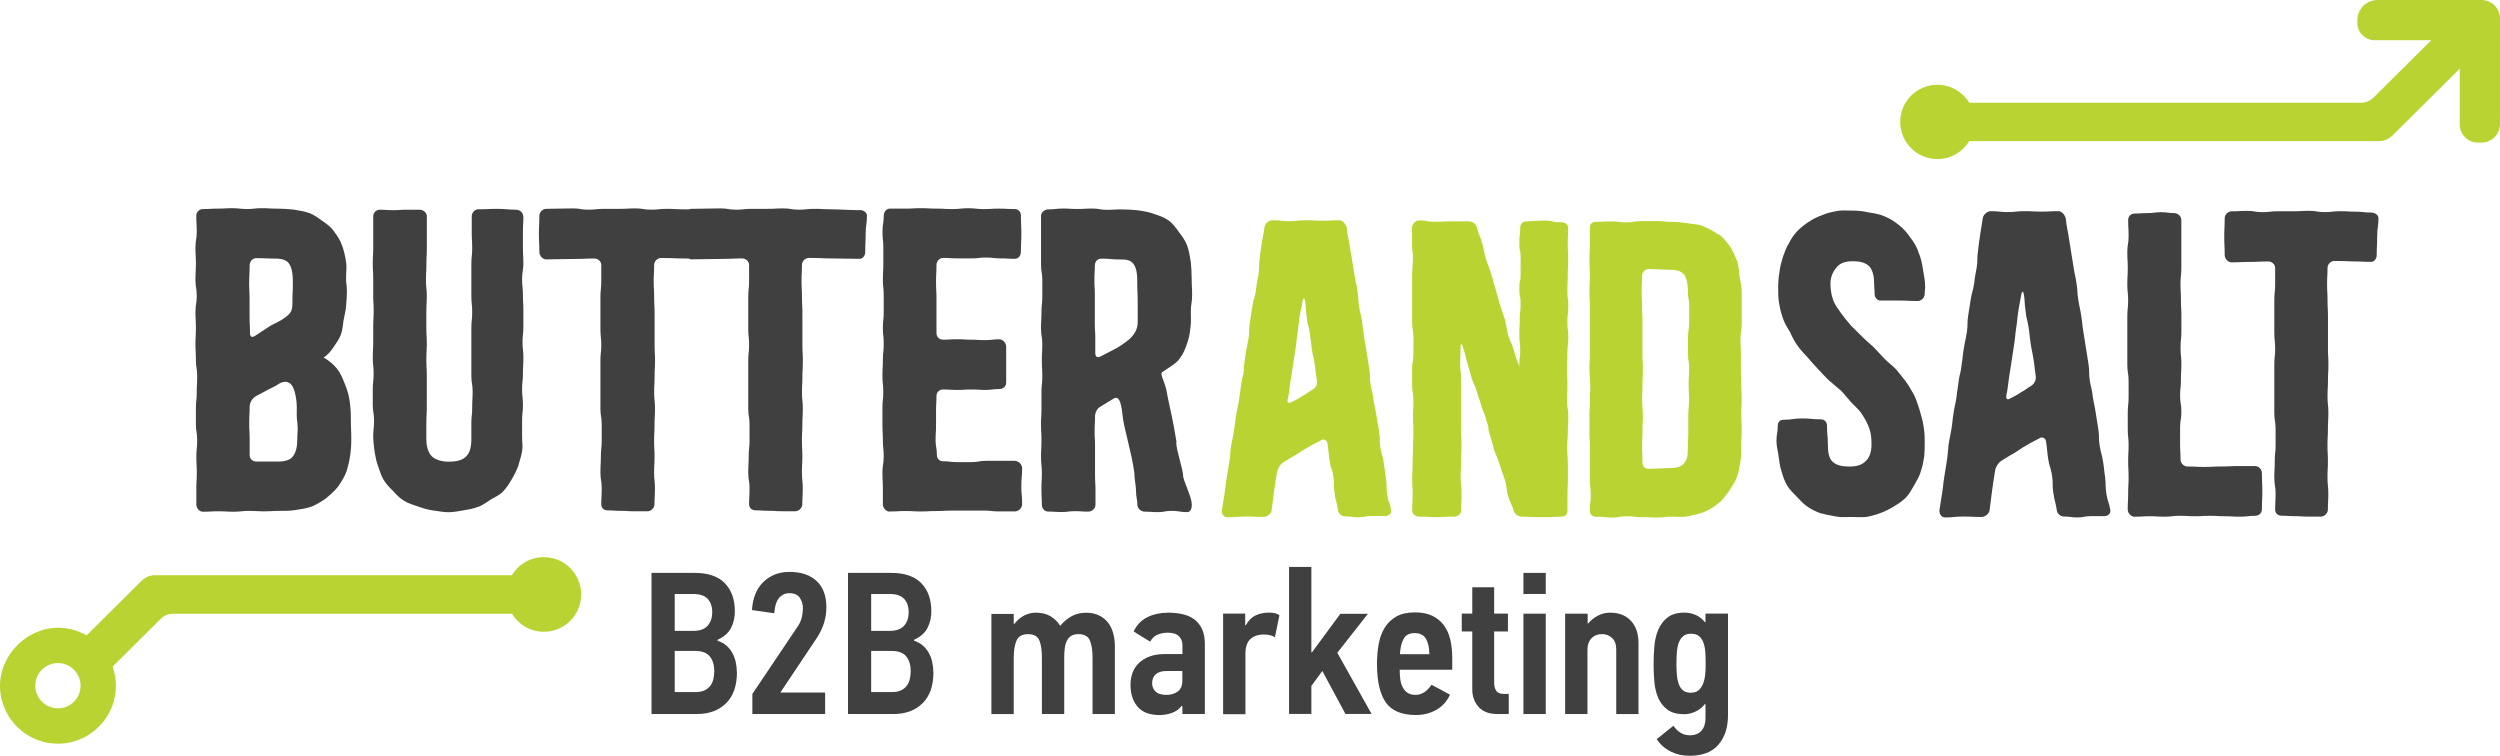
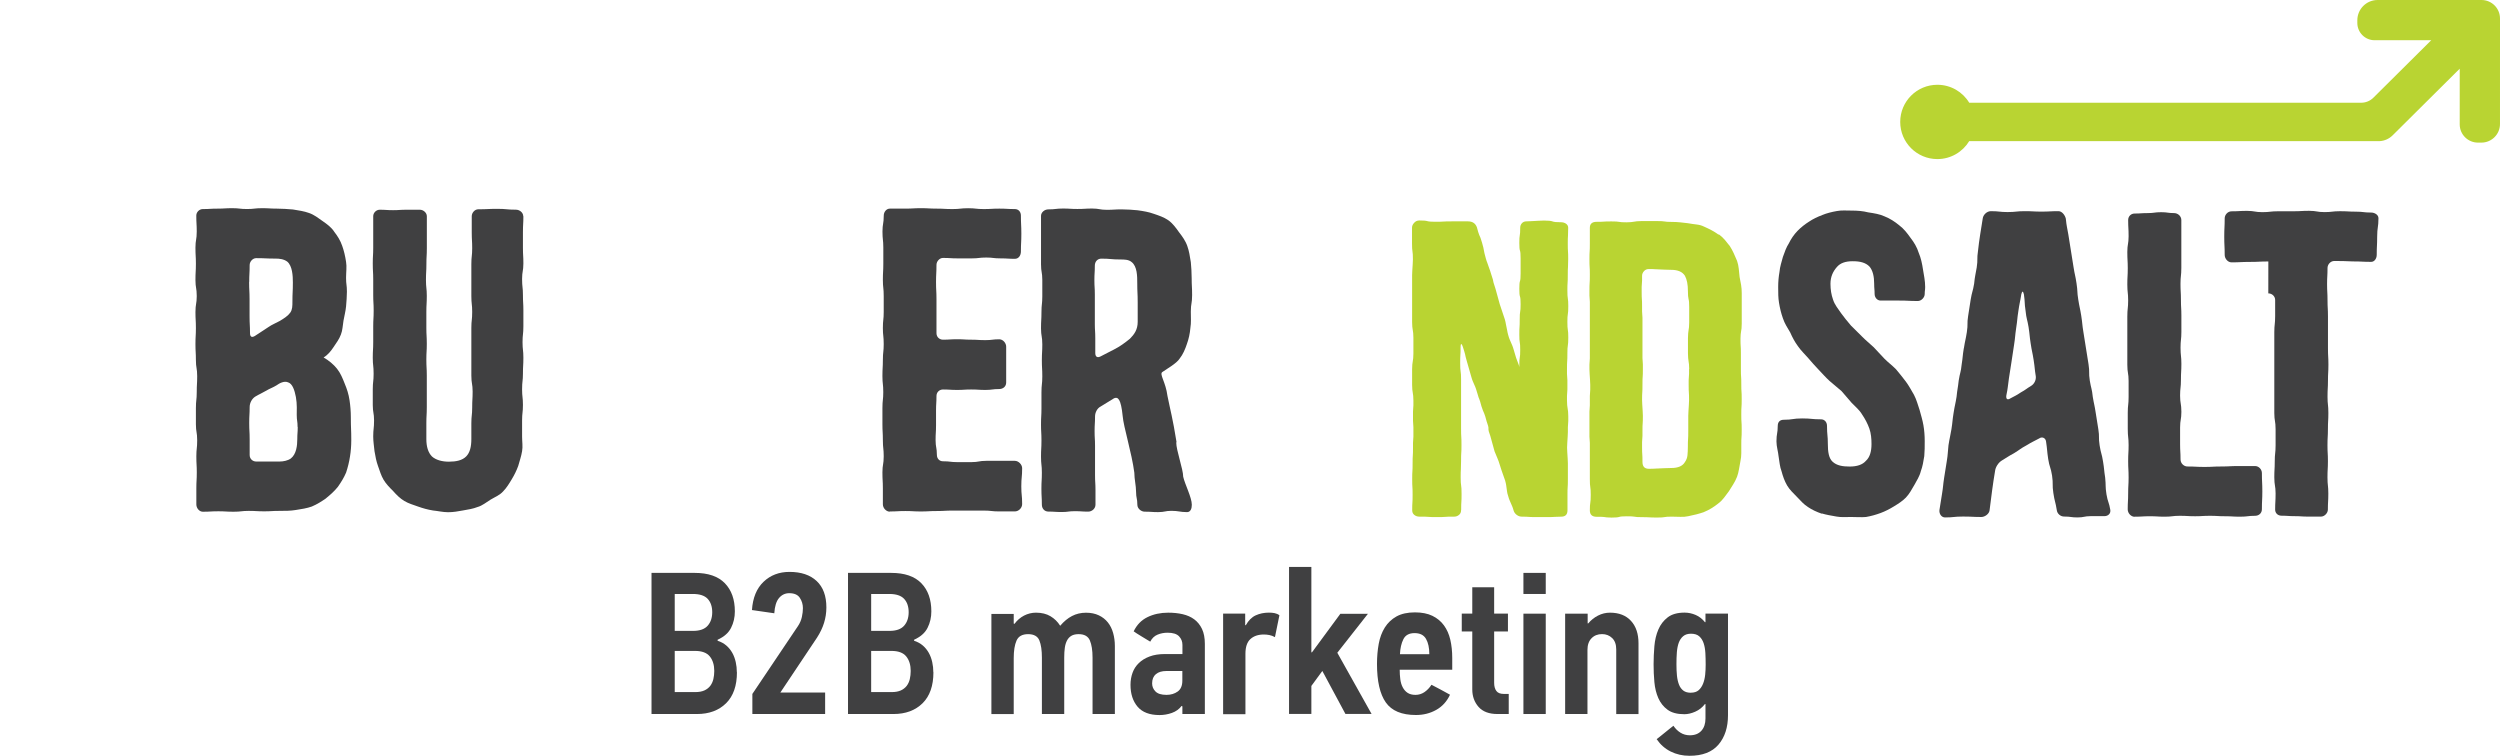
<svg xmlns="http://www.w3.org/2000/svg" id="uuid-101b6f92-13c6-4234-91e4-aed66e6b9133" viewBox="0 0 503.98 152.36">
  <path d="M148.56,135.52c0,2.72-.73,4.81-2.19,6.25-1.46,1.44-3.41,2.17-5.87,2.17h-9.16v-28.45h8.71c2.7,0,4.72.69,6.07,2.08,1.35,1.39,2.02,3.28,2.02,5.68,0,1.2-.25,2.3-.76,3.31-.5,1.01-1.41,1.81-2.72,2.41v.2c.68.22,1.27.54,1.76.96s.89.92,1.21,1.49.54,1.19.69,1.86.22,1.34.22,2.02ZM143.58,123.42c0-1.14-.31-2.04-.92-2.7-.61-.65-1.6-.98-2.96-.98h-3.68v7.44h3.72c1.33,0,2.31-.35,2.92-1.04.61-.69.92-1.6.92-2.72ZM143.99,135.25c0-1.2-.3-2.18-.9-2.92-.6-.74-1.59-1.11-2.98-1.11h-4.09v8.3h4.13c.74,0,1.35-.11,1.84-.33s.88-.53,1.19-.92c.3-.4.51-.86.63-1.38.12-.52.18-1.07.18-1.64Z" style="fill:#404041;" />
  <path d="M151.59,122.97c.16-2.45.94-4.35,2.33-5.68,1.39-1.33,3.13-2,5.23-2,2.34,0,4.17.61,5.48,1.84,1.31,1.23,1.96,3,1.96,5.31,0,1.09-.16,2.13-.47,3.13-.31,1-.78,1.98-1.41,2.96l-7.4,11.08h9.03v4.33h-14.67v-4.05l9.2-13.69c.38-.57.64-1.18.78-1.82.14-.64.21-1.23.21-1.78,0-.76-.21-1.46-.62-2.08-.41-.63-1.13-.94-2.14-.94-.82,0-1.51.33-2.06.98-.55.65-.86,1.68-.95,3.07l-4.5-.65Z" style="fill:#404041;" />
  <path d="M188.17,135.52c0,2.72-.73,4.81-2.19,6.25-1.46,1.44-3.41,2.17-5.87,2.17h-9.16v-28.45h8.71c2.7,0,4.72.69,6.07,2.08,1.35,1.39,2.02,3.28,2.02,5.68,0,1.2-.25,2.3-.76,3.31-.5,1.01-1.41,1.81-2.72,2.41v.2c.68.22,1.27.54,1.76.96s.89.92,1.21,1.49.54,1.19.69,1.86.22,1.34.22,2.02ZM183.18,123.42c0-1.14-.31-2.04-.92-2.7-.61-.65-1.6-.98-2.96-.98h-3.68v7.44h3.72c1.33,0,2.31-.35,2.92-1.04.61-.69.92-1.6.92-2.72ZM183.59,135.25c0-1.2-.3-2.18-.9-2.92-.6-.74-1.59-1.11-2.98-1.11h-4.09v8.3h4.13c.74,0,1.35-.11,1.84-.33s.88-.53,1.19-.92c.3-.4.51-.86.63-1.38.12-.52.18-1.07.18-1.64Z" style="fill:#404041;" />
  <path d="M224.75,143.94h-4.5v-11.36c0-1.47-.18-2.63-.54-3.47-.36-.84-1.11-1.27-2.26-1.27-.6,0-1.09.11-1.46.33-.37.22-.67.53-.88.94-.22.41-.37.9-.45,1.47-.08.57-.12,1.23-.12,1.96v11.4h-4.5v-11.36c0-1.47-.17-2.63-.51-3.47-.34-.84-1.1-1.27-2.27-1.27s-1.95.43-2.33,1.29c-.38.86-.57,2.04-.57,3.54v11.28h-4.5v-20.19h4.5v1.96c.06,0,.08,0,.08.02s.03.02.08.02c.52-.71,1.16-1.26,1.92-1.66.76-.39,1.57-.59,2.41-.59,1.14,0,2.12.24,2.92.72.8.48,1.45,1.11,1.94,1.9h.04c.71-.84,1.49-1.49,2.35-1.94.86-.45,1.81-.67,2.84-.67.98,0,1.84.18,2.58.53.74.35,1.34.83,1.82,1.43.48.6.83,1.31,1.06,2.13s.35,1.69.35,2.62v13.73Z" style="fill:#404041;" />
  <path d="M238.36,143.94v-1.55l-.16-.08c-.49.65-1.14,1.12-1.96,1.41-.82.29-1.65.43-2.49.43-1.99,0-3.46-.56-4.42-1.68-.95-1.12-1.43-2.59-1.43-4.41,0-.87.14-1.68.41-2.43.27-.75.69-1.4,1.27-1.96.57-.56,1.29-1,2.17-1.33.87-.33,1.91-.49,3.11-.49h3.51v-1.84c0-.68-.23-1.26-.69-1.74s-1.23-.72-2.29-.72c-.74,0-1.42.13-2.04.39-.63.26-1.12.73-1.47,1.41-.11-.05-.33-.18-.65-.39-.33-.2-.67-.42-1.04-.63-.37-.22-.71-.43-1.02-.63-.31-.2-.52-.35-.63-.43.63-1.31,1.55-2.26,2.78-2.86,1.23-.6,2.62-.9,4.17-.9,1.06,0,2.04.1,2.94.31s1.67.55,2.33,1.04c.66.49,1.18,1.14,1.56,1.94.38.8.57,1.81.57,3v14.14h-4.5ZM238.36,135.27h-3.23c-.9,0-1.6.21-2.11.63-.5.42-.76,1.04-.76,1.86,0,.63.22,1.17.67,1.63.45.46,1.19.69,2.23.69.87,0,1.62-.22,2.25-.67s.94-1.18.94-2.19v-1.96Z" style="fill:#404041;" />
  <path d="M254.79,127.91c-1.14,0-2.05.31-2.72.92-.67.61-1,1.6-1,2.97v12.17h-4.5v-20.27h4.45v2.31l.12.04c.54-.97,1.21-1.64,2-2,.79-.36,1.68-.55,2.66-.55.41,0,.79.03,1.14.1.35.07.68.21.98.43l-.9,4.41c-.38-.21-.76-.35-1.12-.42-.37-.07-.74-.11-1.12-.11Z" style="fill:#404041;" />
  <path d="M264.48,131.51l5.72-7.77h5.56l-6.17,7.85,6.91,12.34h-5.27l-4.66-8.67-2.21,3.02v5.64h-4.5v-29.63h4.5v17.21h.12Z" style="fill:#404041;" />
  <path d="M288.59,138.05c.63.33,1.25.65,1.86.98.61.33,1.23.67,1.86,1.02-.63,1.35-1.55,2.37-2.78,3.06-1.23.69-2.59,1.03-4.09,1.03-2.86,0-4.88-.84-6.07-2.53-1.19-1.69-1.78-4.28-1.78-7.77,0-1.44.12-2.79.35-4.05.23-1.25.64-2.35,1.23-3.29s1.37-1.68,2.35-2.23c.98-.54,2.22-.82,3.72-.82,1.39,0,2.56.23,3.51.69.95.46,1.73,1.1,2.33,1.92.6.82,1.03,1.79,1.29,2.9.26,1.12.39,2.34.39,3.68v2.37h-10.59c0,.66.04,1.3.12,1.92.08.62.24,1.16.49,1.63.25.47.57.84.98,1.11s.94.41,1.59.41,1.25-.18,1.8-.55c.54-.37,1.02-.86,1.43-1.49ZM288.14,131.88c0-1.28-.22-2.31-.67-3.09s-1.22-1.16-2.31-1.16-1.84.41-2.25,1.23c-.41.82-.64,1.83-.69,3.02h5.93Z" style="fill:#404041;" />
  <path d="M301.87,143.94c-1.69,0-2.96-.48-3.8-1.43-.84-.95-1.27-2.13-1.27-3.52v-11.69h-2.12v-3.6h2.12v-5.31h4.41v5.31h2.78v3.6h-2.78v10.34c0,.71.15,1.26.45,1.66.3.4.8.59,1.51.59h.98v4.05h-2.29Z" style="fill:#404041;" />
  <path d="M307.11,119.74v-4.25h4.5v4.25h-4.5ZM307.11,143.94v-20.23h4.5v20.23h-4.5Z" style="fill:#404041;" />
  <path d="M325.82,143.94v-13c0-1.01-.27-1.78-.82-2.31-.55-.53-1.23-.8-2.04-.8-.87,0-1.58.28-2.12.84-.55.56-.82,1.34-.82,2.35v12.92h-4.5v-20.23h4.54v1.96h.12c.54-.65,1.2-1.18,1.96-1.57.76-.39,1.57-.59,2.41-.59,1.83,0,3.24.55,4.25,1.66,1.01,1.1,1.51,2.61,1.51,4.52v14.26h-4.5Z" style="fill:#404041;" />
  <path d="M348.35,144.18c0,2.45-.64,4.43-1.92,5.93-1.28,1.5-3.23,2.25-5.84,2.25-1.39,0-2.66-.29-3.8-.86s-2.08-1.4-2.82-2.49c.11-.08.33-.25.65-.51.33-.26.67-.54,1.04-.84s.71-.58,1.04-.84c.33-.26.54-.43.65-.51.38.57.85,1.04,1.41,1.39.56.35,1.19.53,1.9.53,1.01,0,1.78-.31,2.33-.92.55-.61.82-1.44.82-2.47v-2.9h-.12c-.52.68-1.17,1.19-1.94,1.53s-1.51.51-2.19.51c-1.45,0-2.58-.3-3.39-.9-.82-.6-1.44-1.38-1.86-2.33-.42-.95-.69-2.03-.8-3.23-.11-1.2-.16-2.4-.16-3.6s.06-2.42.16-3.66c.11-1.24.37-2.36.8-3.35.42-.99,1.05-1.81,1.88-2.45.83-.64,1.97-.96,3.41-.96.76,0,1.5.16,2.23.47.72.31,1.36.81,1.9,1.49l.08-.08v-1.68h4.54v20.48ZM340.87,139.64c.65,0,1.17-.16,1.55-.49.38-.33.68-.76.9-1.31.22-.54.36-1.15.43-1.82.07-.67.1-1.36.1-2.06,0-.79-.02-1.56-.06-2.31-.04-.75-.16-1.41-.35-1.98s-.48-1.03-.88-1.39c-.39-.35-.95-.53-1.66-.53-.65,0-1.18.16-1.57.49-.4.33-.69.76-.9,1.31-.2.55-.33,1.2-.39,1.96-.06.76-.08,1.57-.08,2.41s.03,1.57.1,2.27c.07.7.21,1.3.41,1.82s.5.92.88,1.21c.38.29.89.43,1.51.43Z" style="fill:#404041;" />
-   <path d="M109.63,112.31c-2.73,0-5.12,1.46-6.44,3.64H31.18s-.07,0-.09,0c-.95.06-1.88.46-2.6,1.18l-11.03,10.96c-1.53-.88-3.28-1.43-5.17-1.53C5.81,126.23,0,131.75,0,138.25c0,6.53,5.43,11.95,12.22,11.66,5.28-.23,9.87-4.15,10.91-9.33.44-2.18.24-4.29-.43-6.2l9.71-9.64c.66-.65,1.54-1.02,2.47-1.02h68.32c1.32,2.18,3.71,3.64,6.44,3.64,4.15,0,7.52-3.37,7.52-7.52s-3.37-7.52-7.52-7.52ZM16.1,139.4c-.45,1.76-2,3.13-3.8,3.36-3.25.41-5.84-2.52-5.04-5.69.45-1.76,2-3.13,3.8-3.36,3.25-.41,5.84,2.52,5.04,5.69Z" style="fill:#b9d432;" />
-   <path d="M24.27,136.47l.09-.06c-.07,0-.13-.02-.19-.04.04.03.07.07.1.1Z" style="fill:#b9d432;" />
  <path d="M367.26,103.56c-1.04-.36-1.99-.8-2.76-1.33-.86-.53-1.55-1.33-2.24-2.05s-1.47-1.42-1.99-2.31c-.52-.89-.86-1.87-1.12-2.85-.35-.89-.43-1.96-.6-3.02-.09-.98-.43-1.96-.43-3.02,0-1.6.26-1.6.26-3.11,0-.8.43-1.25,1.21-1.25,1.81,0,1.81-.27,3.71-.27s1.9.18,3.8.18c.69,0,1.21.53,1.21,1.33,0,1.87.17,1.87.17,3.65,0,1.51.17,2.85.95,3.56.86.8,2.07.98,3.45.98,1.47,0,2.59-.36,3.28-1.16.78-.71,1.12-1.87,1.12-3.38,0-1.07-.09-2.13-.43-3.11-.35-.98-.86-1.96-1.47-2.85-.52-.89-1.29-1.51-2.07-2.31-.69-.8-1.38-1.6-2.07-2.4-.78-.71-1.64-1.34-2.42-2.05-.78-.71-1.47-1.51-2.24-2.31-.69-.71-1.38-1.51-2.07-2.31-.69-.8-1.47-1.51-2.07-2.4-.6-.8-1.12-1.78-1.55-2.76-.52-.89-1.12-1.78-1.47-2.85-.35-.98-.61-2.05-.78-3.11-.17-.98-.17-2.05-.17-3.2,0-1.07.09-2.05.26-3.02.09-1.07.43-2.05.69-3.03.34-.98.69-1.96,1.21-2.76.43-.89,1.04-1.78,1.73-2.49.69-.71,1.47-1.33,2.33-1.87.78-.53,1.73-.98,2.68-1.34.86-.36,1.9-.62,2.94-.8.95-.18,1.9-.09,2.94-.09,1.21,0,2.33.09,3.37.36,1.21.18,2.33.36,3.28.8,1.12.44,2.07,1.07,2.94,1.78.95.71,1.64,1.6,2.33,2.58.69.89,1.29,1.87,1.64,3.02.43.98.69,2.22.86,3.38.17,1.07.43,2.22.43,3.47,0,.71-.09.71-.09,1.42s-.69,1.42-1.38,1.42c-1.9,0-1.9-.09-3.71-.09h-3.8c-.69,0-1.21-.62-1.21-1.34,0-.98-.09-.98-.09-2.05,0-1.42-.26-2.67-.95-3.47-.78-.8-1.9-1.07-3.37-1.07s-2.5.36-3.19,1.16c-.78.89-1.3,1.96-1.3,3.38,0,1.16.17,2.22.52,3.2.34,1.07,1.04,1.87,1.64,2.76.6.8,1.21,1.6,1.99,2.49.69.71,1.47,1.42,2.24,2.22.69.71,1.47,1.33,2.33,2.13.69.71,1.38,1.51,2.16,2.31.69.71,1.55,1.33,2.33,2.13.69.8,1.3,1.6,1.99,2.49.6.8,1.12,1.78,1.64,2.67.52.98.78,2.05,1.12,3.02.26.98.6,2.05.78,3.11.17.98.26,2.05.26,3.2,0,1.07,0,2.05-.09,3.02-.17,1.07-.35,2.13-.69,3.02-.26,1.07-.86,1.96-1.29,2.76-.52.89-1.04,1.87-1.73,2.58-.69.71-1.55,1.25-2.42,1.78-.86.53-1.73.98-2.68,1.33s-1.9.62-2.94.8c-.95.09-1.99,0-3.02,0s-1.99.09-2.94-.09c-1.04-.18-2.07-.36-2.94-.62Z" style="fill:#404041;" />
  <path d="M395.9,70.22c.26-1.67.35-1.67.6-3.26.26-1.67,0-1.67.26-3.26q.26-1.67.52-3.34c.26-1.58.43-1.58.69-3.17.17-1.67.26-1.67.52-3.26.26-1.67,0-1.67.26-3.34q.17-1.58.43-3.26t.52-3.26c.09-.79.86-1.5,1.64-1.5,1.73,0,1.73.18,3.37.18,1.73,0,1.73-.18,3.45-.18s1.73.09,3.37.09c1.73,0,1.73-.09,3.45-.09.69,0,1.3.79,1.47,1.5.17,1.67.26,1.67.52,3.26q.26,1.67.52,3.26.26,1.67.52,3.26c.26,1.67.35,1.58.6,3.26.26,1.67.09,1.67.35,3.26.26,1.67.35,1.67.6,3.26.26,1.67.17,1.67.43,3.26q.26,1.67.52,3.26.26,1.67.52,3.26c.26,1.67,0,1.67.26,3.34.26,1.58.43,1.58.6,3.26.26,1.58.35,1.58.6,3.26q.26,1.58.52,3.26c.26,1.58,0,1.67.26,3.26.26,1.67.43,1.58.69,3.26.26,1.58.17,1.58.43,3.26.17,1.67,0,1.67.26,3.34.26,1.58.52,1.58.78,3.17.09.79-.52,1.23-1.21,1.23h-2.76c-1.3,0-1.3.26-2.68.26-1.29,0-1.29-.18-2.68-.18-.69,0-1.38-.53-1.47-1.32-.26-1.67-.43-1.67-.69-3.43-.26-1.67,0-1.76-.26-3.52-.26-1.67-.52-1.67-.78-3.34-.26-1.76-.17-1.76-.43-3.52-.09-.7-.78-1.05-1.38-.62-1.29.7-1.29.62-2.59,1.41-1.29.7-1.21.79-2.5,1.58-1.3.7-1.3.79-2.5,1.5-.69.44-1.21,1.32-1.3,2.02q-.34,2.02-.6,3.96l-.52,4.05c-.09.7-.95,1.32-1.64,1.32-1.81,0-1.81-.09-3.71-.09s-1.81.18-3.63.18c-.69,0-1.21-.7-1.12-1.5q.26-1.58.52-3.26c.26-1.58.17-1.58.43-3.26q.26-1.58.52-3.26c.26-1.58.17-1.67.35-3.26.26-1.67.34-1.67.6-3.26.26-1.67.17-1.67.43-3.26.26-1.67.35-1.67.6-3.26.17-1.67.26-1.67.43-3.26.26-1.67.43-1.58.6-3.26.26-1.67.17-1.67.43-3.26ZM405.22,80.34c1.12-.62,1.12-.53,2.16-1.23,1.12-.62,1.04-.7,2.07-1.32.6-.35,1.04-1.14.95-1.93-.26-1.58-.17-1.58-.43-3.26-.26-1.67-.35-1.67-.6-3.34-.26-1.67-.17-1.67-.43-3.34-.26-1.58-.43-1.58-.6-3.26-.26-1.67-.09-1.67-.34-3.34-.17-.7-.35-.7-.52,0-.26,1.67-.35,1.67-.6,3.43-.26,1.67-.17,1.67-.43,3.34-.26,1.76-.17,1.76-.43,3.43q-.26,1.67-.52,3.43-.26,1.67-.52,3.34c-.26,1.76-.17,1.76-.52,3.43-.09.7.17.97.78.62Z" style="fill:#404041;" />
  <path d="M430.31,104.18c-.69,0-1.38-.7-1.38-1.5,0-1.58.09-1.58.09-3.26,0-1.58.09-1.58.09-3.17,0-1.67-.09-1.67-.09-3.26,0-1.67.09-1.67.09-3.26s-.17-1.58-.17-3.26v-3.26c0-1.58.17-1.58.17-3.17v-3.26c0-1.58-.26-1.58-.26-3.26v-9.68c0-1.67.17-1.67.17-3.26s-.17-1.58-.17-3.26c0-1.58.09-1.58.09-3.26,0-1.58-.09-1.58-.09-3.26,0-1.58.26-1.58.26-3.17,0-1.67-.09-1.67-.09-3.26,0-.79.6-1.32,1.3-1.32,1.29,0,1.29-.09,2.68-.09,1.3,0,1.3-.18,2.68-.18,1.3,0,1.3.18,2.59.18.78,0,1.47.62,1.47,1.41v9.59c0,1.67-.17,1.67-.17,3.26s.09,1.58.09,3.26c0,1.58.09,1.58.09,3.17v3.26c0,1.58-.17,1.58-.17,3.17,0,1.67.17,1.67.17,3.26s-.09,1.58-.09,3.26c0,1.58-.17,1.58-.17,3.17s.26,1.58.26,3.26c0,1.58-.26,1.58-.26,3.17v3.26c0,1.58.09,1.58.09,3.17,0,.79.69,1.41,1.38,1.41,1.73,0,1.73.09,3.45.09s1.64-.09,3.37-.09,1.73-.09,3.45-.09h3.37c.78,0,1.38.7,1.38,1.41,0,1.85.09,1.85.09,3.69s-.09,1.76-.09,3.61c0,.79-.6,1.32-1.38,1.32-1.47,0-1.47.18-3.02.18s-1.55-.09-3.02-.09c-1.55,0-1.55-.09-3.02-.09-1.55,0-1.55.09-3.02.09-1.55,0-1.55-.09-3.11-.09-1.47,0-1.47.18-3.02.18-1.47,0-1.47-.09-3.02-.09-1.47,0-1.47.09-3.02.09Z" style="fill:#404041;" />
-   <path d="M457.28,52.71c-1.81,0-1.81.09-3.71.09s-1.9.09-3.71.09c-.78,0-1.38-.79-1.38-1.49,0-1.85-.09-1.85-.09-3.69s.09-1.85.09-3.7c0-.7.61-1.41,1.38-1.41,1.55,0,1.55-.09,3.11-.09s1.55.26,3.11.26,1.55-.18,3.19-.18h3.11c1.55,0,1.55-.09,3.11-.09s1.55.26,3.11.26,1.55-.18,3.11-.18c1.64,0,1.64.09,3.19.09s1.55.18,3.11.18c.69,0,1.47.44,1.47,1.14,0,1.85-.26,1.85-.26,3.7s-.09,1.85-.09,3.69c0,.7-.43,1.41-1.12,1.41-1.81,0-1.81-.09-3.71-.09q-1.9-.09-3.71-.09c-.78,0-1.38.7-1.38,1.41,0,1.67-.09,1.67-.09,3.26s.09,1.58.09,3.26c0,1.58.09,1.58.09,3.26v6.42c0,1.67.09,1.67.09,3.26,0,1.67-.09,1.67-.09,3.26s-.09,1.58-.09,3.26c0,1.58.17,1.58.17,3.26,0,1.58-.09,1.58-.09,3.26,0,1.58-.09,1.58-.09,3.26,0,1.58.09,1.58.09,3.17,0,1.67-.09,1.67-.09,3.26,0,1.67.17,1.67.17,3.26,0,1.67-.09,1.67-.09,3.26,0,.7-.69,1.41-1.38,1.41h-2.68c-1.29,0-1.29-.09-2.68-.09-1.3,0-1.3-.09-2.59-.09-.78,0-1.3-.53-1.3-1.23,0-1.58.09-1.58.09-3.26,0-1.58-.26-1.58-.26-3.26,0-1.58.09-1.58.09-3.17,0-1.67.17-1.67.17-3.26v-3.26c0-1.67-.26-1.67-.26-3.26v-9.77c0-1.58.17-1.58.17-3.17,0-1.67-.17-1.67-.17-3.26v-6.51c0-1.58.17-1.58.17-3.26v-3.26c0-.7-.6-1.32-1.38-1.32Z" style="fill:#404041;" />
+   <path d="M457.28,52.71c-1.81,0-1.81.09-3.71.09s-1.9.09-3.71.09c-.78,0-1.38-.79-1.38-1.49,0-1.85-.09-1.85-.09-3.69s.09-1.85.09-3.7c0-.7.61-1.41,1.38-1.41,1.55,0,1.55-.09,3.11-.09s1.55.26,3.11.26,1.55-.18,3.19-.18h3.11c1.55,0,1.55-.09,3.11-.09s1.55.26,3.11.26,1.55-.18,3.11-.18c1.64,0,1.64.09,3.19.09s1.55.18,3.11.18c.69,0,1.47.44,1.47,1.14,0,1.85-.26,1.85-.26,3.7s-.09,1.85-.09,3.69c0,.7-.43,1.41-1.12,1.41-1.81,0-1.81-.09-3.71-.09q-1.9-.09-3.71-.09c-.78,0-1.38.7-1.38,1.41,0,1.67-.09,1.67-.09,3.26s.09,1.58.09,3.26c0,1.58.09,1.58.09,3.26v6.42c0,1.67.09,1.67.09,3.26,0,1.67-.09,1.67-.09,3.26s-.09,1.58-.09,3.26c0,1.58.17,1.58.17,3.26,0,1.58-.09,1.58-.09,3.26,0,1.58-.09,1.58-.09,3.26,0,1.58.09,1.58.09,3.17,0,1.67-.09,1.67-.09,3.26,0,1.67.17,1.67.17,3.26,0,1.67-.09,1.67-.09,3.26,0,.7-.69,1.41-1.38,1.41h-2.68c-1.29,0-1.29-.09-2.68-.09-1.3,0-1.3-.09-2.59-.09-.78,0-1.3-.53-1.3-1.23,0-1.58.09-1.58.09-3.26,0-1.58-.26-1.58-.26-3.26,0-1.58.09-1.58.09-3.17,0-1.67.17-1.67.17-3.26v-3.26c0-1.67-.26-1.67-.26-3.26v-9.77v-6.51c0-1.58.17-1.58.17-3.26v-3.26c0-.7-.6-1.32-1.38-1.32Z" style="fill:#404041;" />
  <path d="M65.74,100.45c-.87.61-1.83,1.22-2.88,1.66-.96.35-2.09.52-3.23.7-1.05.18-2.18.18-3.31.18-1.57,0-1.57.09-3.05.09-1.57,0-1.57-.09-3.14-.09-1.48,0-1.48.17-3.05.17s-1.57-.09-3.05-.09c-1.57,0-1.57.09-3.14.09-.7,0-1.31-.7-1.31-1.48v-3.23c0-1.57.09-1.57.09-3.23,0-1.57-.09-1.57-.09-3.23,0-1.57.17-1.57.17-3.23s-.26-1.66-.26-3.23v-3.23c0-1.66.17-1.66.17-3.23,0-1.66.09-1.66.09-3.23,0-1.66-.26-1.66-.26-3.23,0-1.66-.09-1.66-.09-3.23,0-1.66.09-1.66.09-3.23,0-1.66-.09-1.66-.09-3.23,0-1.66.26-1.66.26-3.23,0-1.66-.26-1.66-.26-3.23,0-1.66.09-1.66.09-3.31,0-1.57-.09-1.57-.09-3.23,0-1.57.26-1.57.26-3.23,0-1.57-.09-1.57-.09-3.23,0-.7.61-1.31,1.31-1.31,1.48,0,1.48-.09,2.97-.09s1.48-.09,2.97-.09,1.48.17,2.97.17,1.48-.17,3.05-.17c1.48,0,1.48.09,2.97.09,1.13,0,2.18.09,3.23.17,1.13.18,2.27.35,3.23.7,1.05.35,1.92,1.05,2.79,1.66.87.61,1.74,1.22,2.35,2.18.61.78,1.22,1.74,1.57,2.79.35.96.61,2.09.78,3.23.17.96,0,2.09,0,3.23,0,1.39.17,1.39.17,2.79,0,.96-.09,1.92-.17,2.96-.09.96-.35,1.92-.52,2.88-.17.96-.17,1.92-.52,2.79-.35.96-.96,1.74-1.48,2.53-.52.78-1.13,1.57-2.01,2.09,1.05.61,2.01,1.4,2.7,2.27.7.87,1.13,1.92,1.57,3.05.44,1.05.78,2.09.96,3.32.17,1.13.26,2.27.26,3.4,0,2.35.09,2.35.09,4.62,0,1.13-.09,2.27-.26,3.31-.17,1.13-.44,2.18-.78,3.23-.44,1.05-1.05,2.01-1.66,2.88-.7.87-1.48,1.57-2.35,2.27ZM50.22,56.84c0,1.74.09,1.74.09,3.49v3.4c0,1.75.09,1.75.09,3.4,0,.78.35.96.96.61,1.4-.87,1.4-.96,2.79-1.83.61-.44,1.48-.78,2.27-1.22.87-.52,1.66-1.05,2.09-1.66.44-.61.44-1.39.44-2.18,0-1.92.09-1.92.09-3.92,0-1.31-.09-3.31-1.13-4.19-.7-.52-1.57-.61-2.35-.61-2.01,0-2.01-.09-3.92-.09-.7,0-1.31.7-1.31,1.39,0,1.75-.09,1.75-.09,3.4ZM59.99,86.06c0-1.22-.17-1.22-.17-2.44,0-.7.09-2.18-.17-3.58-.26-1.39-.7-2.7-1.57-2.96-.78-.35-1.74.17-2.35.61-1.05.61-1.13.52-2.18,1.13-1.05.61-1.05.52-2.09,1.13-.7.44-1.13,1.31-1.13,2.09,0,1.57-.09,1.57-.09,3.23s.09,1.66.09,3.23v3.23c0,.78.61,1.31,1.31,1.31h4.71c.78,0,1.66-.18,2.27-.61,1.13-.87,1.31-2.62,1.31-3.92,0-1.22.09-1.22.09-2.44Z" style="fill:#404041;" />
  <path d="M105.51,43.59c0,1.57-.09,1.57-.09,3.23v3.14c0,1.57.09,1.57.09,3.14s-.26,1.57-.26,3.14c0,1.66.17,1.66.17,3.23s.09,1.57.09,3.14v3.14c0,1.66-.17,1.66-.17,3.23s.17,1.57.17,3.14-.09,1.57-.09,3.23c0,1.48-.17,1.48-.17,3.14,0,1.57.17,1.57.17,3.14s-.17,1.57-.17,3.14v3.23c0,1.05.17,2.01,0,2.96-.17,1.05-.52,2.01-.78,2.97-.35.96-.78,1.83-1.31,2.7-.52.87-1.05,1.74-1.74,2.44-.7.78-1.66,1.13-2.53,1.66s-1.66,1.22-2.62,1.48c-.87.35-1.92.52-2.97.7-.96.18-1.92.35-2.97.35s-2.09-.26-3.05-.35c-1.05-.17-2.01-.44-2.97-.78-.96-.35-1.92-.61-2.79-1.13-.87-.52-1.57-1.22-2.27-2.01-.7-.7-1.4-1.4-1.92-2.27-.52-.87-.78-1.83-1.13-2.79-.35-.96-.52-1.92-.7-2.97-.09-.96-.26-1.92-.26-2.96,0-1.57.17-1.57.17-3.23,0-1.57-.26-1.57-.26-3.14v-3.14c0-1.57.17-1.57.17-3.14,0-1.66-.17-1.66-.17-3.23s.09-1.57.09-3.14v-3.14c0-1.57.09-1.57.09-3.23,0-1.57-.09-1.57-.09-3.14v-3.14c0-1.57-.09-1.57-.09-3.23,0-1.57.09-1.57.09-3.14v-6.37c0-.7.61-1.31,1.31-1.31,1.31,0,1.31.09,2.7.09,1.31,0,1.31-.09,2.7-.09h2.7c.7,0,1.4.61,1.4,1.31v6.45c0,1.57-.09,1.57-.09,3.23,0,1.57-.09,1.57-.09,3.14,0,1.66.17,1.66.17,3.23,0,1.66-.09,1.66-.09,3.23v3.23c0,1.57.09,1.57.09,3.23,0,1.57-.09,1.57-.09,3.14,0,1.66.09,1.66.09,3.23v6.37c0,1.66-.09,1.66-.09,3.23v3.23c0,1.48.35,2.7,1.13,3.49.78.7,2.01,1.05,3.4,1.05,1.48,0,2.7-.26,3.49-1.05.78-.78,1.05-2.01,1.05-3.49v-3.14c0-1.66.17-1.66.17-3.23,0-1.66.09-1.66.09-3.23s-.26-1.57-.26-3.23v-9.59c0-1.57.17-1.57.17-3.23,0-1.57-.17-1.57-.17-3.23v-6.37c0-1.66.17-1.66.17-3.23s-.09-1.57-.09-3.23v-3.23c0-.7.61-1.4,1.31-1.4,1.92,0,1.92-.09,3.84-.09s1.83.17,3.75.17c.78,0,1.48.61,1.48,1.31Z" style="fill:#404041;" />
-   <path d="M173.26,42.37c-1.57,0-4.29-.18-5.86-.18s-1.57-.09-3.23-.09c-1.57,0-1.57.17-3.14.17s-1.57-.26-3.14-.26-1.57.09-3.14.09h-3.14c-1.66,0-1.66.17-3.23.17s-1.57-.26-3.14-.26-4.29.09-5.86.09c-.19,0-.36.04-.53.11-.45-.01-.88-.02-1.24-.02-1.57,0-1.57-.09-3.23-.09-1.57,0-1.57.17-3.14.17s-1.57-.26-3.14-.26-1.57.09-3.14.09h-3.14c-1.66,0-1.66.17-3.23.17s-1.57-.26-3.14-.26-3.75.09-5.32.09c-.78,0-1.4.7-1.4,1.39,0,1.83-.09,1.83-.09,3.66s.09,1.83.09,3.66c0,.7.61,1.48,1.4,1.48,1.83,0,4.01-.09,5.93-.09s1.92-.09,3.75-.09c.78,0,1.4.61,1.4,1.31v3.23c0,1.66-.17,1.66-.17,3.23v6.45c0,1.57.17,1.57.17,3.23,0,1.57-.17,1.57-.17,3.14v9.68c0,1.57.26,1.57.26,3.23v3.23c0,1.57-.17,1.57-.17,3.23,0,1.57-.09,1.57-.09,3.14,0,1.66.26,1.66.26,3.23,0,1.66-.09,1.66-.09,3.23,0,.7.52,1.22,1.31,1.22,1.31,0,1.31.09,2.62.09,1.4,0,1.4.09,2.7.09h2.7c.7,0,1.4-.7,1.4-1.4,0-1.57.09-1.57.09-3.23,0-1.57-.17-1.57-.17-3.23,0-1.57.09-1.57.09-3.23,0-1.57-.09-1.57-.09-3.14,0-1.66.09-1.66.09-3.23,0-1.66.09-1.66.09-3.23,0-1.66-.17-1.66-.17-3.23,0-1.66.09-1.66.09-3.23s.09-1.57.09-3.23c0-1.57-.09-1.57-.09-3.23v-6.37c0-1.66-.09-1.66-.09-3.23,0-1.66-.09-1.66-.09-3.23s.09-1.57.09-3.23c0-.7.61-1.39,1.4-1.39q1.83,0,3.75.09c.54,0,1.15,0,1.78.02.18.1.38.16.59.16,1.83,0,4.55-.09,6.47-.09s1.92-.09,3.75-.09c.78,0,1.4.61,1.4,1.31v3.23c0,1.66-.17,1.66-.17,3.23v6.45c0,1.57.17,1.57.17,3.23,0,1.57-.17,1.57-.17,3.14v9.68c0,1.57.26,1.57.26,3.23v3.23c0,1.57-.17,1.57-.17,3.23,0,1.57-.09,1.57-.09,3.14,0,1.66.26,1.66.26,3.23,0,1.66-.09,1.66-.09,3.23,0,.7.52,1.22,1.31,1.22,1.31,0,1.31.09,2.62.09,1.4,0,1.4.09,2.7.09h2.7c.7,0,1.4-.7,1.4-1.4,0-1.57.09-1.57.09-3.23,0-1.57-.17-1.57-.17-3.23,0-1.57.09-1.57.09-3.23,0-1.57-.09-1.57-.09-3.14,0-1.66.09-1.66.09-3.23,0-1.66.09-1.66.09-3.23,0-1.66-.17-1.66-.17-3.23,0-1.66.09-1.66.09-3.23s.09-1.57.09-3.23c0-1.57-.09-1.57-.09-3.23v-6.37c0-1.66-.09-1.66-.09-3.23,0-1.66-.09-1.66-.09-3.23s.09-1.57.09-3.23c0-.7.61-1.39,1.4-1.39q1.83,0,3.75.09c1.92,0,4.64.09,6.47.09.7,0,1.13-.7,1.13-1.39,0-1.83.09-1.83.09-3.66s.26-1.83.26-3.66c0-.7-.78-1.13-1.48-1.13Z" style="fill:#404041;" />
  <path d="M179.38,103.15c-.7,0-1.4-.7-1.4-1.48v-3.23c0-1.57-.09-1.57-.09-3.23,0-1.57.26-1.57.26-3.23,0-1.57-.17-1.57-.17-3.23s-.09-1.66-.09-3.23v-3.23c0-1.66.17-1.66.17-3.23,0-1.66-.17-1.66-.17-3.23,0-1.66.09-1.66.09-3.23,0-1.66.17-1.66.17-3.23,0-1.66-.17-1.66-.17-3.23,0-1.66.17-1.66.17-3.23v-3.23c0-1.66-.17-1.66-.17-3.23,0-1.66.09-1.66.09-3.31v-3.23c0-1.57-.17-1.57-.17-3.23,0-1.57.26-1.57.26-3.23,0-.7.52-1.39,1.22-1.39h3.14c1.57,0,1.57-.09,3.14-.09s1.57.09,3.14.09,1.57.09,3.23.09c1.57,0,1.57-.17,3.14-.17s1.57.17,3.14.17,1.57-.09,3.14-.09,1.57.09,3.14.09c.78,0,1.22.61,1.22,1.31,0,1.83.09,1.83.09,3.66s-.09,1.83-.09,3.58c0,.78-.44,1.48-1.22,1.48-1.4,0-1.4-.09-2.88-.09s-1.48-.17-2.88-.17c-1.48,0-1.48.17-2.88.17h-2.97c-1.4,0-1.4-.09-2.88-.09-.7,0-1.31.7-1.31,1.39,0,1.75-.09,1.75-.09,3.49s.09,1.66.09,3.4v6.89c0,.78.61,1.31,1.31,1.31,1.4,0,1.4-.09,2.88-.09,1.4,0,1.4.09,2.79.09s1.4.09,2.88.09c1.4,0,1.4-.17,2.79-.17.78,0,1.4.78,1.4,1.48v7.24c0,.78-.61,1.31-1.4,1.31-1.4,0-1.4.18-2.79.18s-1.4-.09-2.88-.09c-1.4,0-1.4.09-2.79.09-1.48,0-1.48-.09-2.88-.09-.7,0-1.31.52-1.31,1.31,0,1.48-.09,1.48-.09,2.96v2.96c0,1.48-.09,1.48-.09,2.97s.26,1.48.26,2.96c0,.78.52,1.31,1.22,1.31,1.48,0,1.48.17,2.88.17h2.88c1.48,0,1.48-.26,2.97-.26h5.76c.78,0,1.48.78,1.48,1.48,0,1.83-.17,1.83-.17,3.66s.17,1.75.17,3.58c0,.78-.7,1.48-1.48,1.48h-3.14c-1.57,0-1.57-.17-3.14-.17h-6.28c-1.57,0-1.57.09-3.14.09-1.66,0-1.66.09-3.23.09s-1.57-.09-3.14-.09-1.57.09-3.14.09Z" style="fill:#404041;" />
  <path d="M237.12,89.2c0,1.57,1.4,5.41,1.4,6.89.35,1.57,1.74,4.19,1.74,5.67,0,.78-.26,1.48-.96,1.48-1.4,0-1.74-.26-3.14-.26-1.31,0-1.31.26-2.7.26-1.31,0-1.31-.09-2.7-.09-.7,0-1.48-.61-1.48-1.4,0-1.31-.26-1.31-.26-2.62,0-1.22-.35-2.53-.35-3.84-.52-4.01-2.18-9.24-2.35-11.42-.35-3.49-.96-3.92-1.74-3.58-1.57.96-1.13.7-2.7,1.66-.7.35-1.13,1.22-1.13,2.01,0,1.48-.09,1.48-.09,2.96s.09,1.48.09,2.97v5.93c0,1.48.09,1.48.09,2.96v2.96c0,.78-.7,1.4-1.48,1.4-1.31,0-1.31-.09-2.7-.09-1.31,0-1.31.17-2.62.17-1.4,0-1.4-.09-2.7-.09-.78,0-1.31-.61-1.31-1.4,0-1.57-.09-1.57-.09-3.23,0-1.57.09-1.57.09-3.23,0-1.57-.17-1.57-.17-3.23,0-1.57.09-1.57.09-3.23s-.09-1.66-.09-3.23c0-1.66.09-1.66.09-3.23v-3.23c0-1.66.17-1.66.17-3.23,0-1.66-.09-1.66-.09-3.23,0-1.66.09-1.66.09-3.23,0-1.66-.26-1.66-.26-3.23,0-1.66.09-1.66.09-3.23,0-1.66.17-1.66.17-3.23v-3.31c0-1.57-.26-1.57-.26-3.14v-9.77c0-.7.7-1.31,1.48-1.31,1.48,0,1.48-.17,2.97-.17,1.4,0,1.4.09,2.88.09,1.57,0,1.57-.09,2.97-.09,1.48,0,1.48.26,2.96.26s1.48-.09,2.97-.09c1.13,0,2.27.09,3.23.18,1.22.17,2.27.35,3.23.7,1.05.35,2.09.7,2.97,1.31.87.61,1.57,1.57,2.18,2.44.61.78,1.31,1.74,1.66,2.79.35.96.52,2.09.7,3.23.09.96.17,2.09.17,3.23,0,1.66.09,1.66.09,3.4s-.26,1.66-.26,3.31c0,1.13.09,2.27-.09,3.31-.09,1.13-.35,2.27-.7,3.23-.35,1.05-.78,2.09-1.48,2.97-.61.96-2.62,2.09-3.49,2.7-.61.44.7,2.01,1.05,4.8.61,3.05,1.05,4.45,1.83,9.33ZM229.35,60.94c0-1.92-.09-1.92-.09-3.92,0-1.31,0-3.31-1.13-4.19-.61-.52-1.48-.52-2.27-.52-1.92,0-1.92-.17-3.84-.17-.78,0-1.31.61-1.31,1.4,0,1.48-.09,1.48-.09,2.96,0,1.39.09,1.39.09,2.88v5.93c0,1.4.09,1.4.09,2.88v2.97c0,.7.35,1.05,1.05.7,1.31-.7,1.4-.7,2.7-1.39,1.22-.61,2.27-1.4,3.23-2.18.87-.87,1.57-1.83,1.57-3.4v-3.92Z" style="fill:#404041;" />
-   <path d="M250.68,74.4c.06-.4.1-.71.13-.94.03-.23.06-.44.09-.64.03-.2.06-.41.09-.64.03-.23.07-.54.13-.94.06-.4.11-.71.17-.94.06-.23.1-.44.13-.64.03-.2.07-.41.13-.64.06-.23.11-.54.17-.94.06-.4.09-.71.09-.94v-.64c0-.2.01-.41.04-.64.03-.23.07-.54.13-.94l.51-3.25c.11-.8.23-1.31.34-1.54s.23-.74.34-1.54c.06-.4.1-.71.13-.94.03-.23.06-.44.09-.64.03-.2.07-.41.13-.64.06-.23.11-.54.17-.94.11-.8.16-1.34.13-1.62-.03-.29.01-.83.13-1.62.06-.74.11-1.25.17-1.54.06-.28.14-.83.26-1.62.06-.4.1-.71.13-.94.03-.23.07-.44.13-.64.06-.2.1-.41.13-.64.03-.23.07-.54.13-.94.06-.4.24-.74.56-1.03.31-.28.67-.43,1.07-.43.85,0,1.42.03,1.71.09.28.06.83.08,1.62.08.85,0,1.42-.03,1.71-.08.28-.06.85-.09,1.71-.09s1.42.02,1.71.04c.28.03.83.04,1.62.04.86,0,1.42-.01,1.71-.04.28-.03.85-.04,1.71-.04.34,0,.64.16.9.47.26.31.44.64.56.98.06.8.13,1.34.21,1.62s.18.8.3,1.54c.11.8.2,1.34.26,1.62.06.29.14.8.26,1.54.11.8.2,1.34.26,1.62.06.29.14.8.26,1.54.11.8.21,1.32.3,1.58s.18.78.3,1.58c.11.8.17,1.34.17,1.62s.06.8.17,1.54c.11.8.21,1.34.3,1.62.09.29.18.8.3,1.54.11.8.18,1.34.21,1.62.03.29.1.8.21,1.54.11.8.2,1.34.26,1.62.06.29.14.8.26,1.54.11.8.2,1.34.26,1.62.06.29.14.8.26,1.54.11.8.16,1.34.13,1.62-.03.29.01.83.13,1.62.06.4.11.71.17.94.06.23.11.44.17.64.06.2.1.41.13.64.03.23.07.54.13.94.06.4.11.71.17.94.06.23.1.44.13.64.03.2.07.41.13.64.06.23.11.54.17.94.06.4.1.71.13.94.03.23.07.44.13.64.06.2.1.41.13.64.03.23.07.54.13.94.11.8.16,1.33.13,1.58-.03.26.01.78.13,1.58.11.8.23,1.32.34,1.58.11.26.23.78.34,1.58.06.4.1.71.13.94.03.23.06.44.09.64.03.2.06.41.09.64.03.23.07.54.13.94.11.8.16,1.34.13,1.62-.03.29.01.83.13,1.62.11.8.24,1.31.38,1.54.14.23.27.74.38,1.54.06.4-.04.7-.3.9-.26.2-.56.3-.9.3h-2.74c-.63,0-1.06.04-1.28.13-.23.08-.68.13-1.37.13-.63,0-1.06-.03-1.28-.09-.23-.06-.68-.09-1.37-.09-.34,0-.66-.11-.94-.34-.29-.23-.46-.54-.51-.94-.11-.8-.23-1.34-.34-1.62-.12-.29-.23-.86-.34-1.71-.11-.8-.16-1.35-.13-1.67.03-.31-.01-.9-.13-1.75-.11-.8-.24-1.34-.38-1.62-.14-.29-.27-.83-.38-1.62-.12-.85-.19-1.42-.21-1.71-.03-.29-.1-.86-.21-1.71-.06-.34-.23-.58-.51-.73-.29-.14-.57-.1-.85.13-.63.34-1.06.56-1.28.64-.23.09-.66.33-1.28.73-.63.34-1.04.59-1.24.73-.2.14-.61.41-1.24.81-.63.34-1.04.58-1.24.73-.2.14-.61.38-1.24.73-.34.23-.63.53-.85.9-.23.37-.37.73-.43,1.07-.17.97-.29,1.62-.34,1.97-.06.34-.14.97-.26,1.88l-.51,3.93c-.06.34-.26.64-.6.9-.34.26-.68.38-1.03.38h-1.07c-.26,0-.5-.01-.73-.04-.23-.03-.49-.04-.77-.04h-1.11c-.46,0-.81.02-1.07.04s-.5.04-.73.04-.47.01-.73.04-.61.04-1.07.04c-.34,0-.63-.14-.85-.43-.23-.28-.31-.63-.26-1.03.11-.74.2-1.25.26-1.54.06-.29.14-.83.26-1.62.11-.74.18-1.25.21-1.54.03-.28.1-.83.21-1.62.11-.74.2-1.25.26-1.54.06-.29.14-.83.26-1.62.06-.4.1-.71.13-.94.03-.23.06-.44.09-.64.03-.2.04-.41.04-.64s.03-.54.09-.94c.06-.4.11-.71.17-.94.06-.23.1-.44.13-.64.03-.2.07-.41.13-.64.06-.23.11-.54.17-.94.06-.4.1-.71.13-.94.03-.23.06-.44.09-.64.03-.2.06-.41.09-.64.03-.23.07-.54.13-.94.06-.4.11-.71.17-.94.06-.23.1-.44.13-.64.03-.2.07-.41.13-.64.06-.23.11-.54.17-.94.06-.4.1-.71.13-.94.03-.23.06-.44.09-.64.03-.2.06-.41.09-.64.03-.23.07-.54.13-.94.11-.8.21-1.32.3-1.58.09-.26.18-.78.3-1.58ZM259.57,80.47c-.11.74.14.94.77.6.57-.28.94-.47,1.11-.56.17-.09.51-.3,1.03-.64.57-.29.93-.5,1.07-.64.14-.14.47-.35.98-.64.74-.4,1.05-1.03.94-1.88-.11-.74-.19-1.25-.21-1.54-.03-.29-.1-.83-.21-1.62-.12-.8-.21-1.34-.3-1.62s-.19-.83-.3-1.62c-.11-.8-.19-1.34-.21-1.62-.03-.28-.1-.83-.21-1.62-.12-.74-.23-1.25-.34-1.54-.12-.28-.2-.83-.26-1.62-.12-.8-.17-1.34-.17-1.62s-.06-.83-.17-1.62c-.17-.68-.34-.68-.51,0-.11.8-.21,1.34-.3,1.62-.09.29-.19.86-.3,1.71-.11.8-.19,1.34-.21,1.62-.03.29-.1.83-.21,1.62-.12.86-.19,1.43-.21,1.71-.03.29-.1.83-.21,1.62-.11.8-.2,1.34-.26,1.62-.06.29-.14.85-.26,1.71l-.51,3.25c-.11.85-.19,1.42-.21,1.71-.03.29-.13.83-.3,1.62Z" style="fill:#b9d432;" />
  <path d="M294.54,102.87c0,.4-.14.71-.43.94-.29.23-.6.34-.94.34h-1.03c-.23,0-.46.02-.68.04-.23.03-.47.04-.73.04h-2.14c-.26,0-.5-.01-.73-.04-.23-.03-.47-.04-.73-.04h-.98c-.4,0-.74-.11-1.03-.34-.29-.23-.43-.54-.43-.94,0-.74.01-1.25.04-1.54.03-.29.04-.83.04-1.62,0-.74-.01-1.25-.04-1.54-.03-.28-.04-.83-.04-1.62,0-.74.01-1.25.04-1.54.03-.29.04-.83.04-1.62,0-.74.01-1.25.04-1.54.03-.28.04-.83.04-1.62v-.94c0-.23.01-.44.04-.64.03-.2.04-.41.04-.64v-1.88c0-.23-.02-.44-.04-.64-.03-.2-.04-.41-.04-.64v-1.88c0-.23.01-.44.04-.64.03-.2.04-.41.04-.64v-.94c0-.4-.02-.71-.04-.94-.03-.23-.06-.44-.09-.64-.03-.2-.06-.41-.09-.64-.03-.23-.04-.54-.04-.94v-3.16c0-.4.01-.71.04-.94.03-.23.06-.44.09-.64.03-.2.06-.41.09-.64.03-.23.04-.54.04-.94v-3.16c0-.4-.02-.71-.04-.94-.03-.23-.06-.44-.09-.64-.03-.2-.06-.41-.09-.64-.03-.23-.04-.54-.04-.94v-9.49c0-.4.01-.71.04-.94.03-.23.04-.44.04-.64s.01-.41.04-.64c.03-.23.04-.54.04-.94,0-.8-.03-1.34-.09-1.62-.06-.28-.09-.83-.09-1.62v-3.16c0-.34.14-.67.43-.98.28-.31.63-.47,1.03-.47.8,0,1.34.04,1.62.13.28.09.83.13,1.62.13s1.34-.01,1.62-.04c.28-.03.85-.04,1.71-.04h3.25c.91,0,1.51.4,1.8,1.2.11.4.2.71.26.94.06.23.13.43.21.6s.17.37.26.6c.09.23.18.54.3.94.23.8.36,1.33.38,1.58.03.26.16.78.38,1.58.11.4.21.7.3.9.09.2.16.4.21.6.06.2.13.4.21.6.09.2.18.5.3.9.11.4.21.71.3.94.09.23.14.44.17.64.03.2.09.41.17.64.09.23.18.54.3.94l.85,3.08,1.03,3.08c.11.4.18.71.21.94.03.23.07.44.13.64.06.2.1.41.13.64.03.23.1.54.21.94.11.4.21.7.3.9.09.2.17.4.26.6.09.2.17.4.26.6.09.2.18.5.3.9.23.8.38,1.33.47,1.58s.27.76.56,1.5c.11.4.16.6.13.6s-.04-.2-.04-.6c0-.8.03-1.31.09-1.54.06-.23.09-.74.09-1.54s-.03-1.31-.09-1.54c-.06-.23-.09-.74-.09-1.54s.01-1.31.04-1.54c.03-.23.04-.74.04-1.54s.03-1.31.09-1.54c.06-.23.09-.74.09-1.54s-.04-1.31-.13-1.54c-.09-.23-.13-.74-.13-1.54s.04-1.31.13-1.54c.09-.23.13-.74.13-1.54v-3.08c0-.8-.04-1.31-.13-1.54s-.13-.74-.13-1.54.03-1.31.09-1.54c.06-.23.09-.74.09-1.54,0-.34.11-.64.34-.9.23-.26.54-.38.94-.38s.73-.01.98-.04c.26-.03.5-.04.73-.04s.47-.01.73-.04c.26-.03.61-.04,1.07-.04.86,0,1.42.06,1.71.17.28.12.85.17,1.71.17.4,0,.74.1,1.03.3.28.2.43.47.43.81,0,.8-.02,1.34-.04,1.62-.03.29-.04.8-.04,1.54,0,.8.01,1.34.04,1.62.03.29.04.8.04,1.54,0,.8-.02,1.34-.04,1.62-.03.29-.04.8-.04,1.54,0,.8-.01,1.34-.04,1.62-.03.29-.04.8-.04,1.54,0,.8.03,1.34.09,1.62.06.29.09.8.09,1.54,0,.8-.03,1.34-.09,1.62-.06.29-.09.8-.09,1.54,0,.8.03,1.34.09,1.62.06.29.09.8.09,1.54,0,.8-.03,1.34-.09,1.62-.06.29-.09.8-.09,1.54,0,.8-.01,1.34-.04,1.62-.03.29-.04.83-.04,1.62v.94c0,.23.01.44.04.64.03.2.04.41.04.64v1.88c0,.23-.01.44-.04.64-.03.2-.04.41-.04.64v.94c0,.4.01.71.04.94.03.23.06.44.09.64.03.2.06.41.09.64.03.23.04.54.04.94v.94c0,.23-.02.44-.04.64-.03.2-.04.41-.04.64v.94c0,.4-.01.71-.04.94-.03.23-.04.44-.04.64s-.01.41-.04.64c-.03.23-.04.54-.04.94s.01.71.04.94c.03.23.04.44.04.64s.01.41.04.64c.03.23.04.54.04.94v3.16c0,.8-.01,1.34-.04,1.62-.03.29-.04.8-.04,1.54v3.16c0,.86-.43,1.28-1.28,1.28-.63,0-1.06.02-1.28.04-.23.03-.66.04-1.28.04h-2.65c-.68,0-1.14-.01-1.37-.04-.23-.03-.66-.04-1.28-.04-.4,0-.76-.11-1.07-.34-.31-.23-.53-.51-.64-.86-.11-.4-.21-.7-.3-.9-.09-.2-.17-.4-.26-.6s-.17-.4-.26-.6c-.09-.2-.19-.5-.3-.9-.11-.34-.19-.63-.21-.86-.03-.23-.06-.44-.09-.64-.03-.2-.06-.41-.09-.64-.03-.23-.1-.54-.21-.94-.11-.34-.21-.63-.3-.85-.09-.23-.16-.43-.21-.6-.06-.17-.13-.37-.21-.6-.09-.23-.19-.54-.3-.94-.23-.74-.4-1.23-.51-1.45-.11-.23-.31-.71-.6-1.45l-.85-3.08c-.29-.74-.41-1.24-.38-1.5.03-.26-.1-.75-.38-1.5-.11-.4-.2-.71-.26-.94-.06-.23-.13-.43-.21-.6-.09-.17-.17-.37-.26-.6-.09-.23-.19-.51-.3-.85-.11-.4-.2-.71-.26-.94-.06-.23-.13-.43-.21-.6s-.16-.37-.21-.6c-.06-.23-.14-.51-.26-.85-.12-.4-.21-.7-.3-.9-.09-.2-.17-.4-.26-.6-.09-.2-.17-.4-.26-.6-.09-.2-.19-.5-.3-.9-.23-.74-.37-1.24-.43-1.5-.06-.26-.2-.75-.43-1.5-.11-.4-.2-.71-.26-.94-.06-.23-.1-.43-.13-.6-.03-.17-.09-.37-.17-.6-.09-.23-.19-.54-.3-.94-.11-.34-.21-.5-.3-.47-.09.03-.13.21-.13.56,0,.8-.01,1.34-.04,1.62-.03.29-.04.83-.04,1.62,0,.86.03,1.43.09,1.71.06.29.09.83.09,1.62v9.83c0,.86.01,1.43.04,1.71.03.29.04.83.04,1.62s-.01,1.34-.04,1.62c-.03.29-.04.83-.04,1.62,0,.85-.02,1.43-.04,1.71-.03.29-.04.83-.04,1.62s.03,1.34.09,1.62c.06.29.09.86.09,1.71,0,.8-.01,1.34-.04,1.62-.03.29-.04.83-.04,1.62Z" style="fill:#b9d432;" />
  <path d="M346.48,47.22c.46.34.86.71,1.21,1.11.34.4.69.83,1.03,1.28.29.46.55.93.77,1.41.23.49.46,1.01.69,1.58.17.51.29,1.04.34,1.58s.11,1.1.17,1.67c.11.51.21,1.04.3,1.58.09.54.13,1.1.13,1.67v6.15c0,.4-.01.71-.04.94-.03.23-.06.43-.09.6-.03.17-.06.37-.08.6-.03.23-.04.51-.04.85,0,.8.01,1.31.04,1.54.03.23.04.74.04,1.54v3.08c0,.8.01,1.31.04,1.54.03.23.04.71.04,1.45,0,.8.01,1.31.04,1.54.03.23.04.74.04,1.54s-.01,1.31-.04,1.54c-.03.23-.04.74-.04,1.54s.01,1.31.04,1.54c.03.23.04.74.04,1.54s-.01,1.31-.04,1.54c-.03.23-.04.71-.04,1.45v1.75c0,.54-.06,1.07-.17,1.58-.11.57-.22,1.13-.3,1.67-.09.54-.22,1.04-.39,1.5-.23.57-.49,1.08-.78,1.54-.29.46-.58.91-.86,1.37-.34.46-.67.9-.99,1.32s-.7.81-1.16,1.15c-.92.74-1.87,1.31-2.85,1.71-.46.17-.96.33-1.51.47s-1.11.27-1.68.38c-.51.11-1.04.16-1.58.13-.54-.03-1.13-.04-1.75-.04-.74,0-1.23.03-1.45.09-.23.06-.74.09-1.54.09s-1.31-.02-1.54-.04-.74-.04-1.54-.04c-.74,0-1.23-.03-1.45-.09-.23-.06-.74-.08-1.54-.08s-1.31.04-1.54.13c-.23.08-.74.13-1.54.13-.4,0-.71-.02-.94-.04s-.43-.06-.6-.08-.37-.04-.6-.04h-.86c-.91,0-1.37-.43-1.37-1.28,0-.74.03-1.25.09-1.54.06-.29.09-.83.09-1.62,0-.74-.03-1.25-.09-1.54-.06-.28-.09-.83-.09-1.62v-7.27c0-.23-.01-.44-.04-.64-.03-.2-.04-.41-.04-.64v-5.04c0-.23.01-.44.04-.64.03-.2.04-.41.04-.64v-1.88c0-.23.01-.44.04-.64.03-.2.04-.41.04-.64v-.94c0-.4-.02-.71-.04-.94-.03-.23-.04-.44-.04-.64s-.01-.41-.04-.64c-.03-.23-.04-.54-.04-.94v-.94c0-.23.01-.44.04-.64.03-.2.04-.41.04-.64v-11.37c0-.23-.01-.44-.04-.64-.03-.2-.04-.41-.04-.64v-.94c0-.8.01-1.34.04-1.62.03-.28.04-.83.04-1.62,0-.74-.01-1.25-.04-1.54-.03-.29-.04-.83-.04-1.62,0-.74.01-1.25.04-1.54.03-.28.04-.83.04-1.62v-3.16c0-.8.46-1.2,1.37-1.2.74,0,1.22-.01,1.45-.04.23-.03.74-.04,1.54-.04s1.31.03,1.54.09c.23.06.74.09,1.54.09.34,0,.62-.01.85-.04.23-.03.43-.06.6-.08.17-.03.37-.06.6-.09.23-.03.54-.04.94-.04h3.08c.8,0,1.31.03,1.54.08.23.06.71.09,1.45.09.62,0,1.21.03,1.75.09.54.06,1.04.11,1.5.17.63.11,1.22.2,1.77.26.55.06,1.05.2,1.51.43.52.23,1.02.47,1.51.73s.96.56,1.42.9ZM340.53,74.4c0-.4-.01-.71-.04-.94-.03-.23-.06-.44-.09-.64-.03-.2-.06-.41-.08-.64-.03-.23-.04-.54-.04-.94v-3.08c0-.4.01-.71.04-.94.03-.23.06-.44.08-.64.03-.2.06-.41.09-.64.03-.23.04-.54.04-.94v-3.16c0-.74-.04-1.25-.13-1.54-.08-.29-.13-.83-.13-1.62,0-1.31-.2-2.34-.6-3.08-.51-.8-1.42-1.2-2.74-1.2-.57,0-1.03-.01-1.37-.04s-.65-.04-.94-.04-.59-.01-.9-.04c-.31-.03-.76-.04-1.33-.04-.4,0-.73.14-.98.43-.26.29-.38.6-.38.94v.94c0,.23-.02.44-.04.64-.03.2-.04.41-.04.64v.94c0,.8.01,1.31.04,1.54.03.23.04.74.04,1.54v.94c0,.23.01.44.04.64.03.2.04.41.04.64v8.12c0,.23.01.44.04.64.03.2.04.41.04.64v.94c0,.8-.01,1.31-.04,1.54-.03.23-.04.74-.04,1.54s-.01,1.34-.04,1.62c-.03.29-.04.8-.04,1.54,0,.4.01.71.04.94.03.23.04.44.04.64s.01.41.04.64c.03.23.04.54.04.94,0,.8-.01,1.31-.04,1.54-.03.23-.04.74-.04,1.54v.94c0,.23-.01.44-.04.64-.03.2-.04.41-.04.64v.94c0,.8.01,1.31.04,1.54.03.23.04.74.04,1.54,0,.91.43,1.37,1.28,1.37.57,0,1.01-.01,1.33-.04.31-.03.61-.04.9-.04s.6-.01.94-.04.8-.04,1.37-.04c1.37,0,2.28-.4,2.74-1.2.28-.4.46-.85.51-1.37s.08-1.08.08-1.71c0-.74.01-1.25.04-1.54.03-.29.04-.83.04-1.62v-3.08c0-.4.01-.71.04-.94.03-.23.04-.44.04-.64s.01-.41.04-.64c.03-.23.04-.54.04-.94,0-.8-.01-1.31-.04-1.54-.03-.23-.04-.74-.04-1.54v-.94c0-.23.01-.44.04-.64.03-.2.04-.41.04-.64v-.94Z" style="fill:#b9d432;" />
  <path d="M500.25,0h-20.94c-2.26,0-4.09,1.83-4.09,4.09v.54c0,1.92,1.56,3.48,3.48,3.48h11.42l-11.67,11.59c-.65.65-1.54,1.01-2.46,1.01h-79.01c-1.31-2.17-3.69-3.62-6.42-3.62-4.14,0-7.49,3.35-7.49,7.49s3.35,7.49,7.49,7.49c2.72,0,5.1-1.45,6.42-3.62h82.69s.07,0,.09,0c.94-.06,1.87-.46,2.59-1.18l13.51-13.42v11.22c0,2.03,1.65,3.68,3.68,3.68h.69c2.07,0,3.75-1.68,3.75-3.75V3.73c0-2.06-1.67-3.73-3.73-3.73Z" style="fill:#b9d432;" />
</svg>